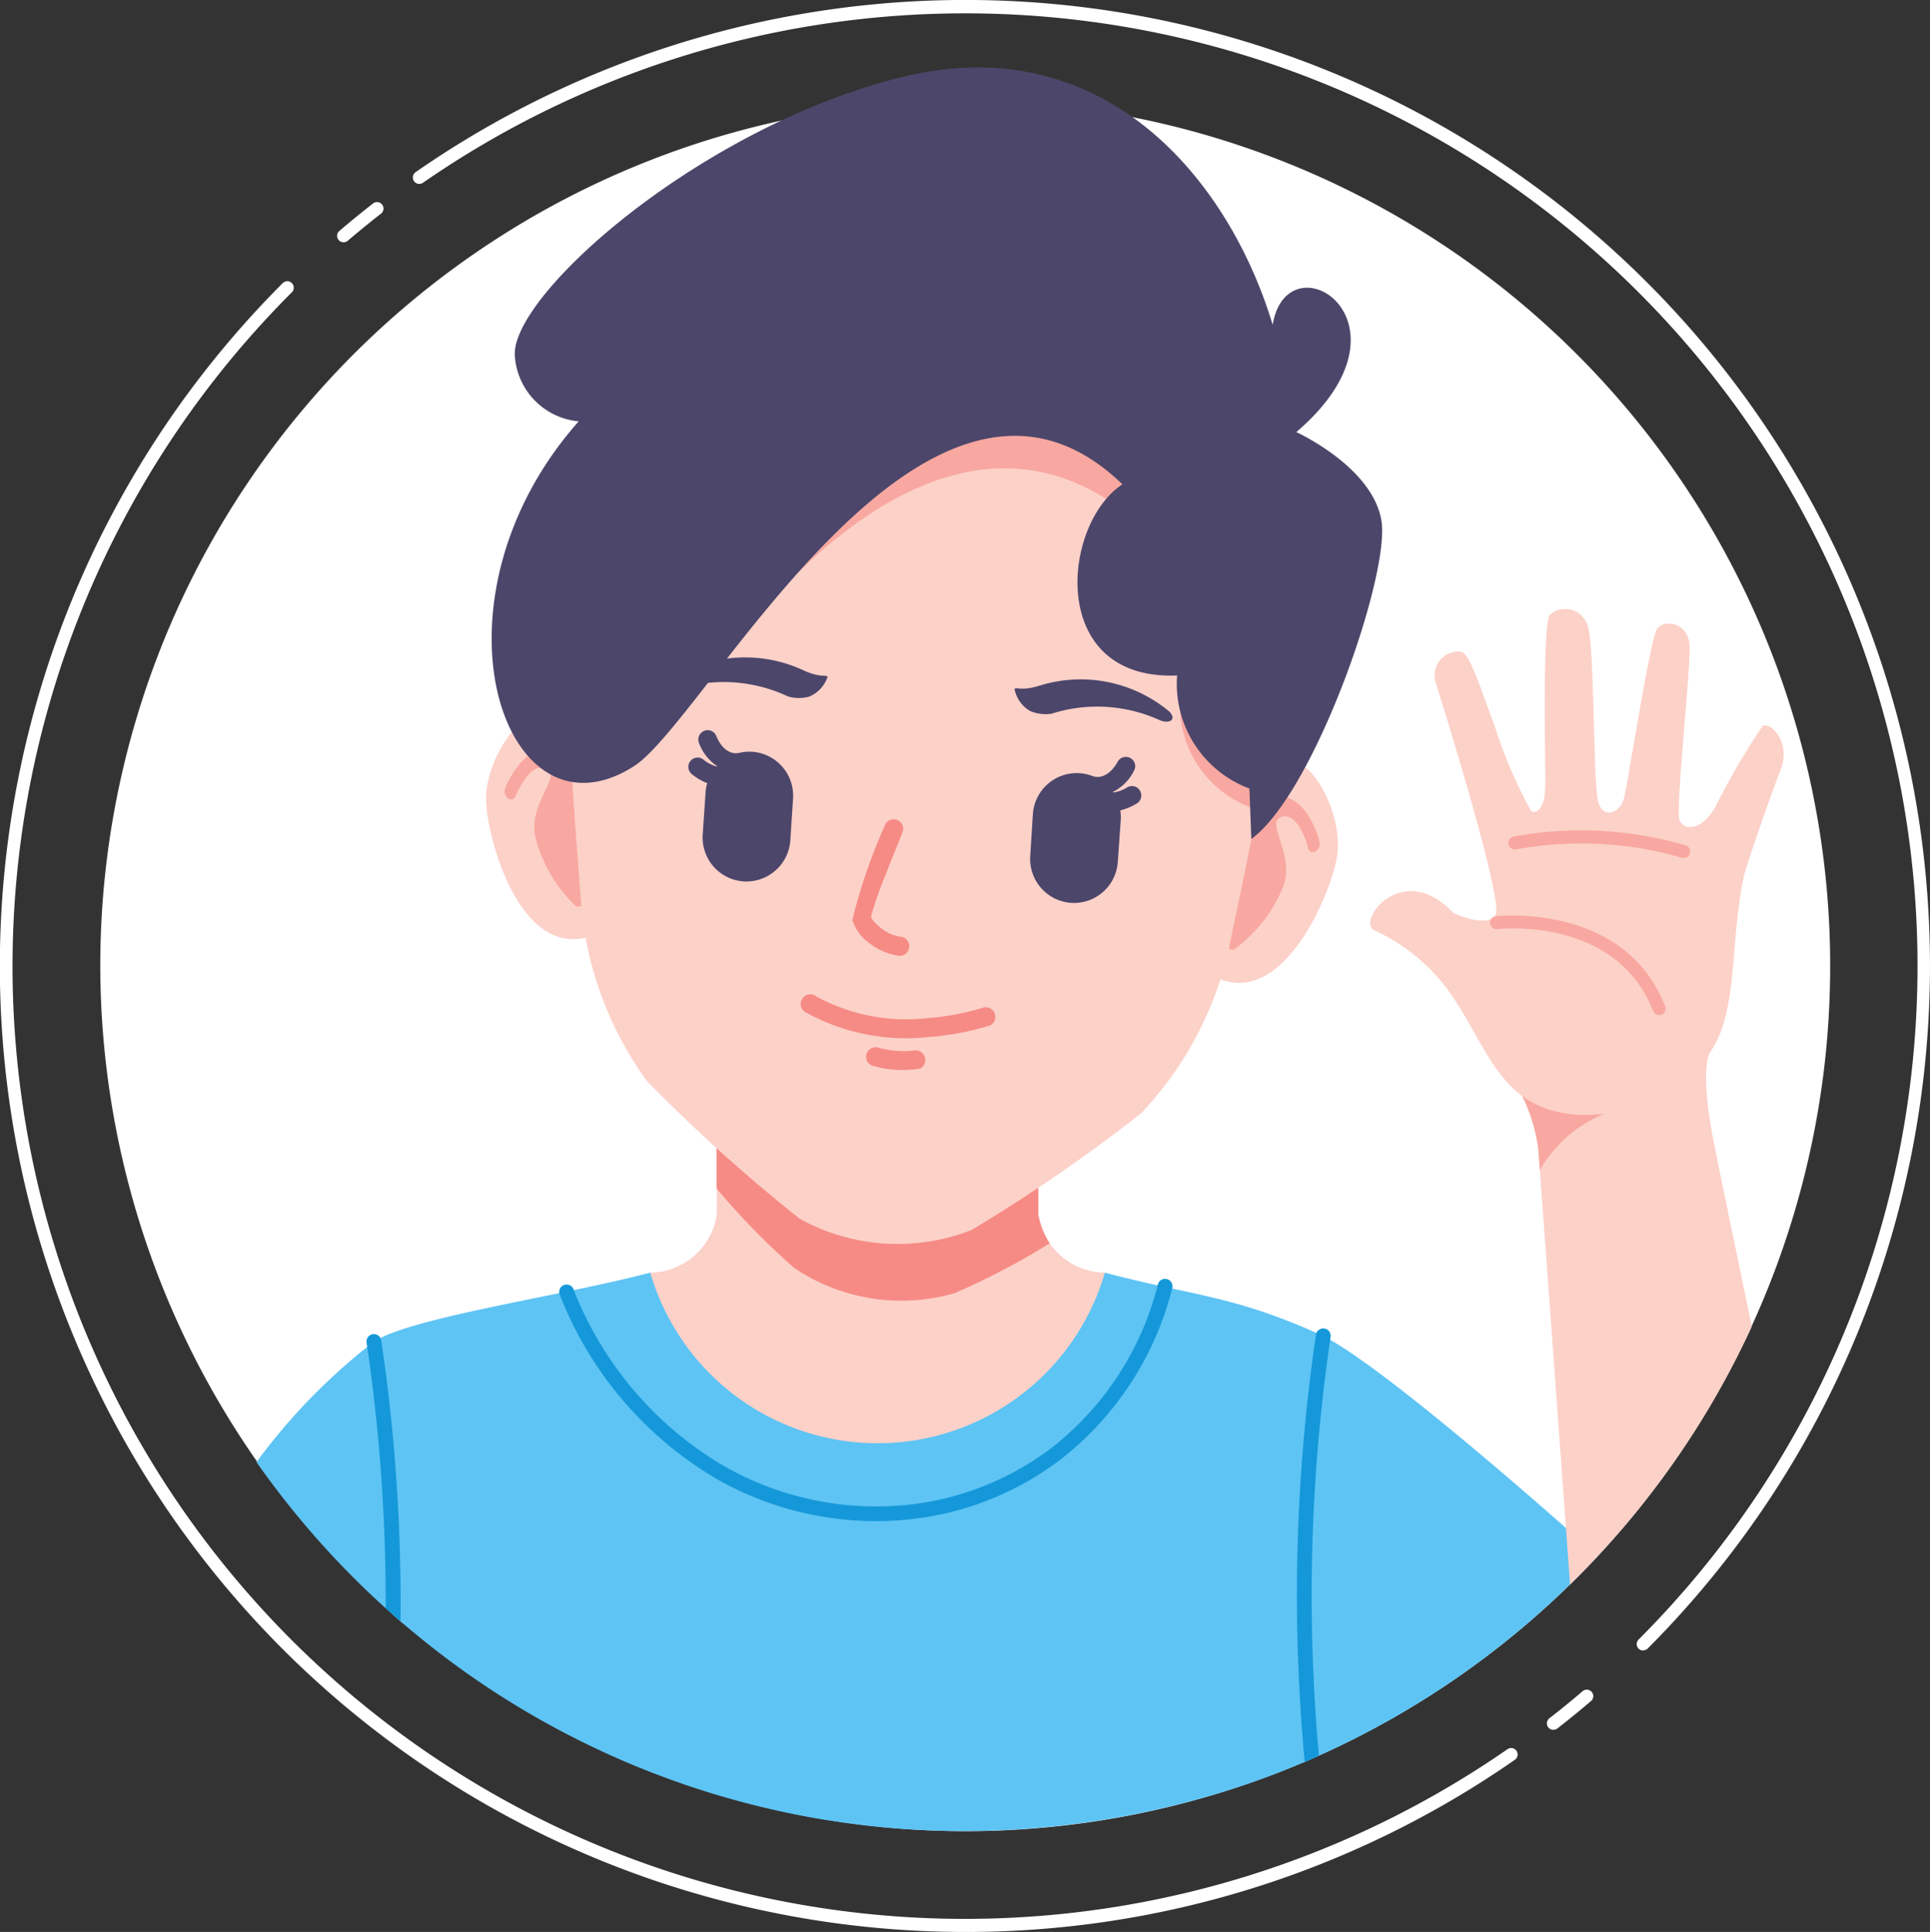
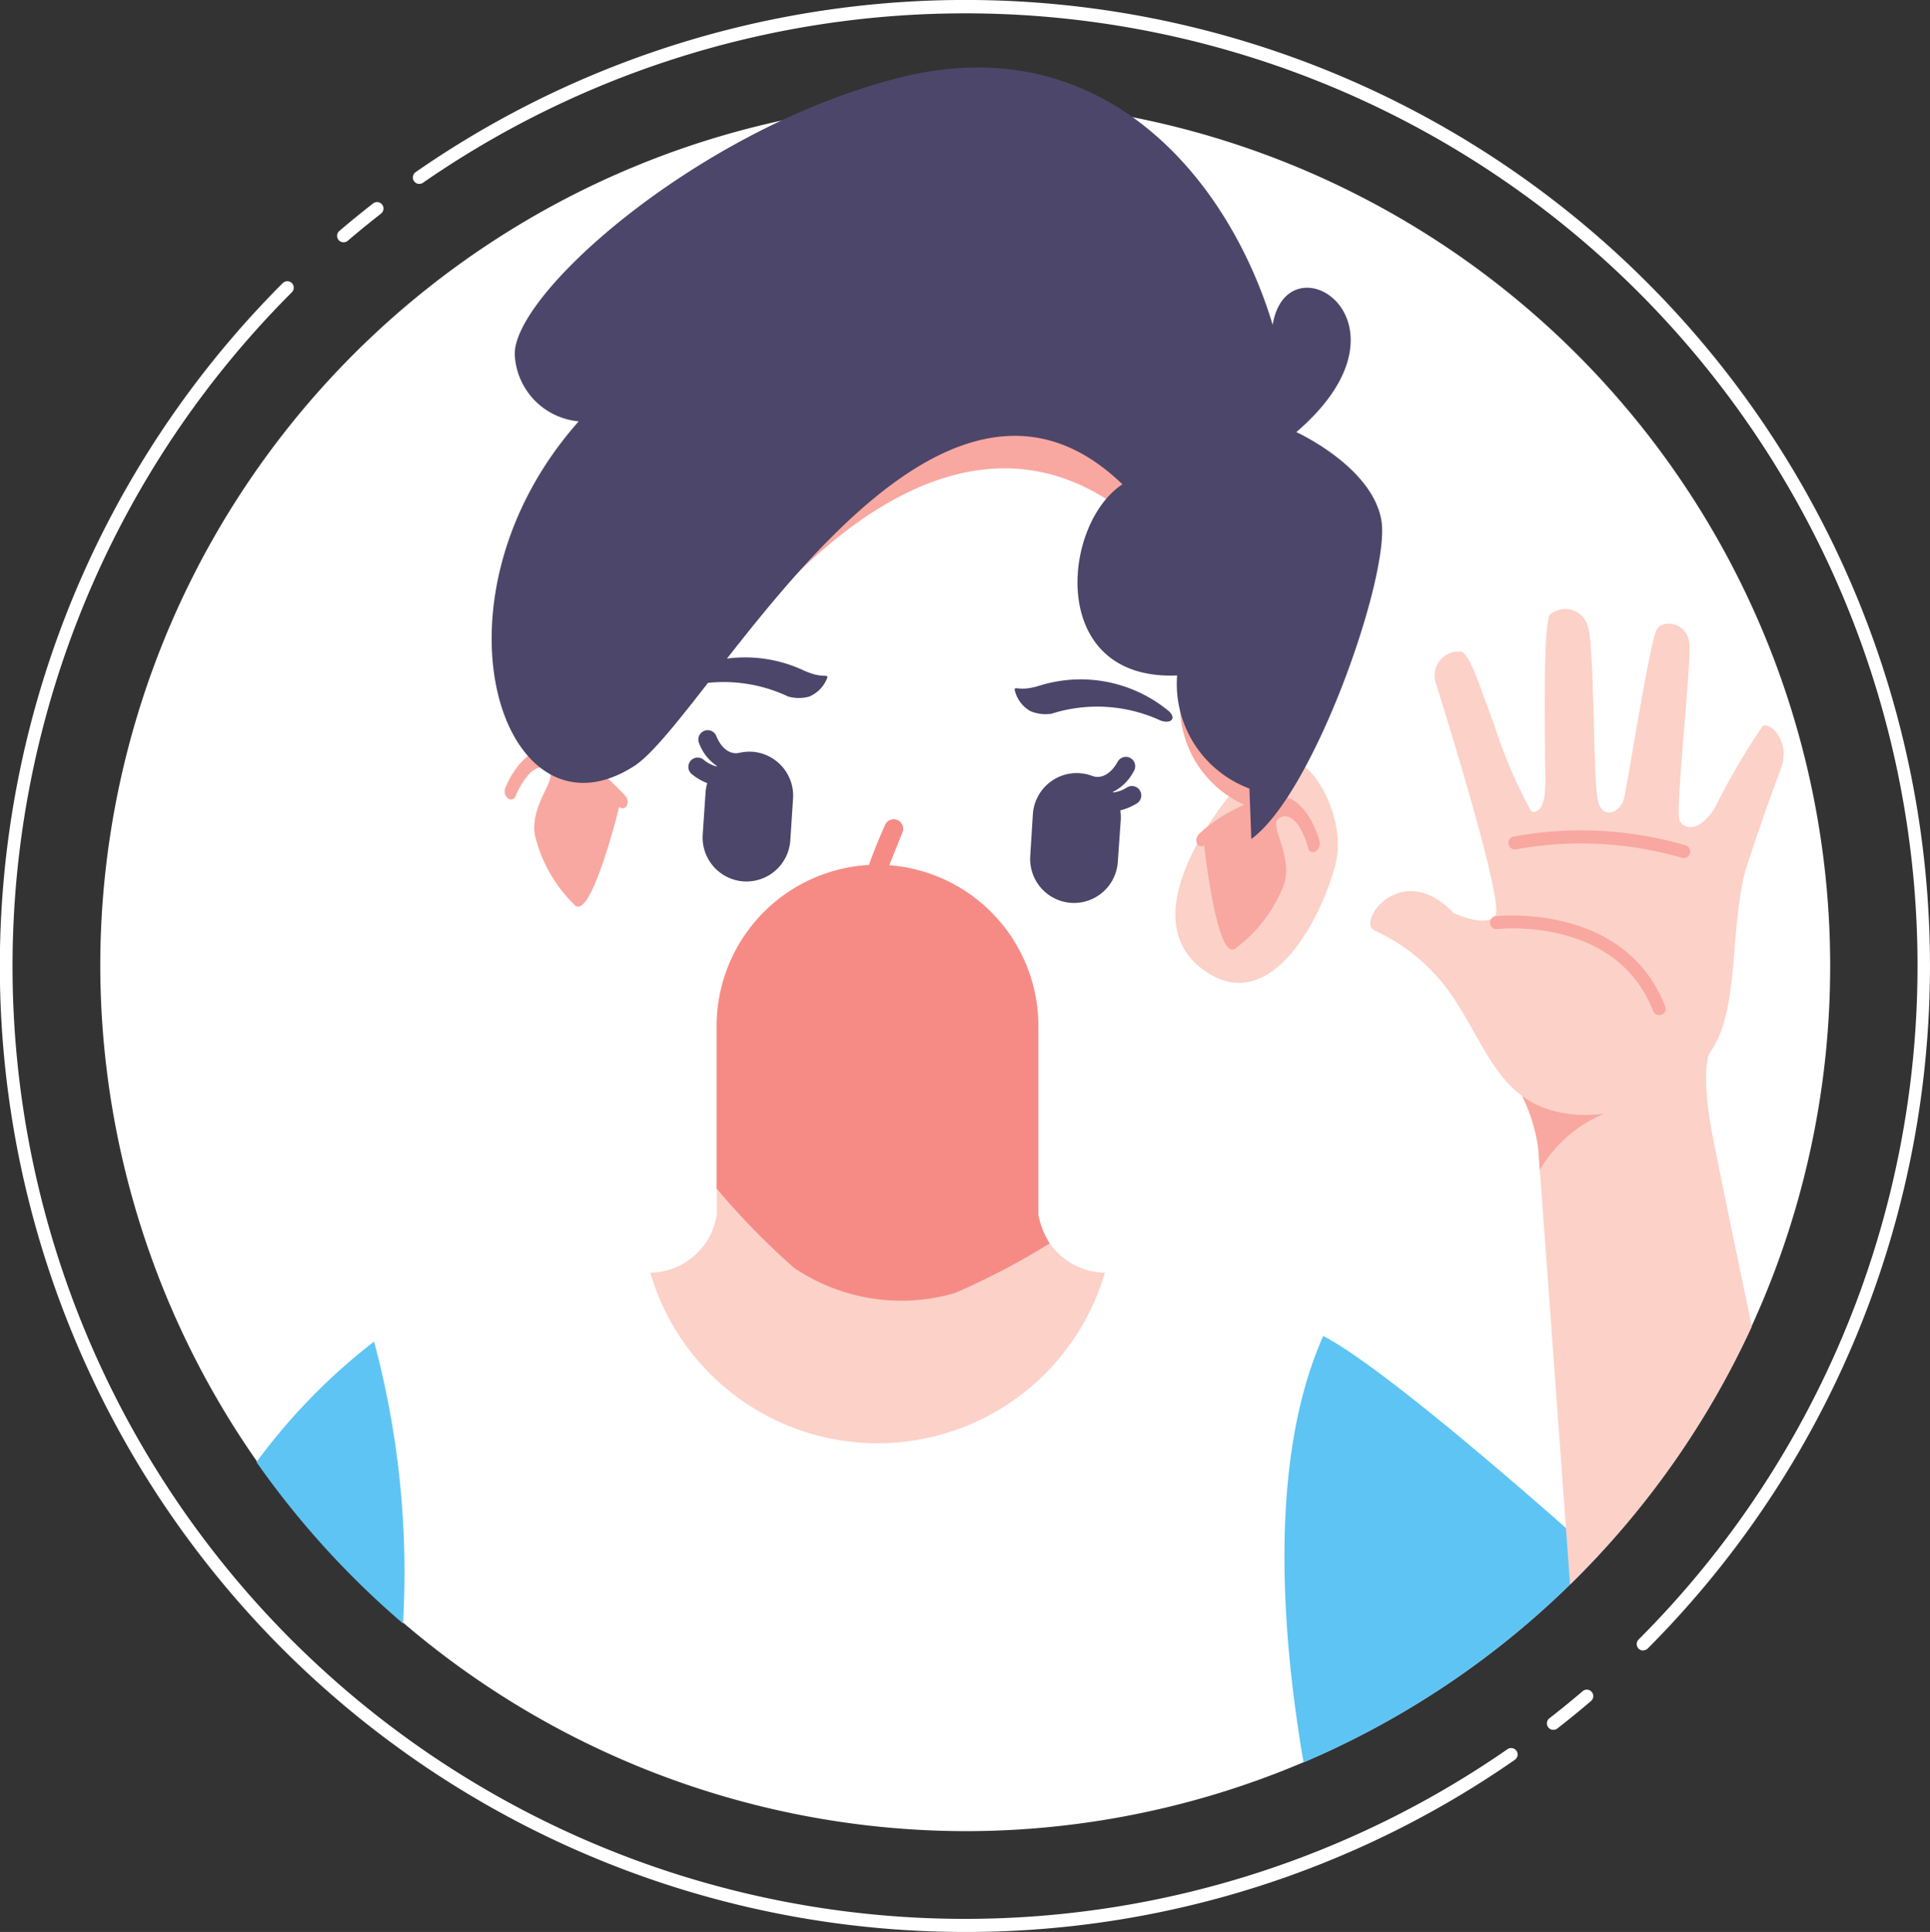
<svg xmlns="http://www.w3.org/2000/svg" id="avatar-06" width="60" height="60.047" viewBox="0 0 60 60.047">
  <rect x="0" y="0" width="60" height="60.047" fill="#333333" stroke="none" />
  <defs>
    <clipPath id="clip-path">
      <rect id="Rectangle_5219" data-name="Rectangle 5219" width="60" height="60.047" fill="none" />
    </clipPath>
  </defs>
  <g id="Group_14658" data-name="Group 14658" clip-path="url(#clip-path)">
    <path id="Path_11133" data-name="Path 11133" d="M33.808,60.735a26.89,26.89,0,1,0-26.89-26.89,26.943,26.943,0,0,0,26.89,26.89" transform="translate(-3.801 -3.821)" fill="#fff" fill-rule="evenodd" />
    <path id="Path_11134" data-name="Path 11134" d="M89.833,92.161c1.869.966,6.646,5.158,8.53,6.842a26.956,26.956,0,0,1-9.143,6.412c-.67-3.9-1.116-9.386.612-13.254" transform="translate(-48.695 -50.637)" fill="#5ec4f4" fill-rule="evenodd" />
-     <path id="Path_11135" data-name="Path 11135" d="M26.4,98.426a55.165,55.165,0,0,0-.593-8.492c1.205-.764,5.74-1.394,8.586-2.142H48.528c2.846.748,4,.7,6.79,1.968a55.555,55.555,0,0,0-.355,13.142c-.5.22-1.011.427-1.529.616-.139.051-.281.1-.42.148a27.456,27.456,0,0,1-8.365,1.478l-.419.005h-.065A26.789,26.789,0,0,1,26.4,98.426" transform="translate(-14.181 -48.237)" fill="#5ec4f4" fill-rule="evenodd" />
    <path id="Path_11136" data-name="Path 11136" d="M51.932,59.658h0a5.014,5.014,0,0,1,5,5v5.878h0A2.12,2.12,0,0,0,59,72.334a7.36,7.36,0,0,1-14.133,0,2.121,2.121,0,0,0,2.067-1.8V64.657a5.014,5.014,0,0,1,5-5" transform="translate(-24.651 -32.779)" fill="#fcd1c8" fill-rule="evenodd" />
    <path id="Path_11137" data-name="Path 11137" d="M54.452,59.658h0a5.014,5.014,0,0,1,5,5v5.878h0a2.534,2.534,0,0,0,.353.887,22.539,22.539,0,0,1-2.954,1.547,5.954,5.954,0,0,1-5-.791,23.319,23.319,0,0,1-2.4-2.457V64.657a5.014,5.014,0,0,1,5-5" transform="translate(-27.172 -32.779)" fill="#f68b85" fill-rule="evenodd" />
    <path id="Path_11138" data-name="Path 11138" d="M21.355,92.547A18.748,18.748,0,0,0,17.7,96.292a27.04,27.04,0,0,0,4.556,5.017,27.653,27.653,0,0,0-.9-8.762" transform="translate(-9.727 -50.849)" fill="#5ec4f4" fill-rule="evenodd" />
    <path id="Path_11139" data-name="Path 11139" d="M105.029,73.982a5.247,5.247,0,0,1,.5,1.625c.032.423.538,7.345.989,13.559a26.948,26.948,0,0,0,5.65-8.017c-.657-3.176-1.188-5.7-1.285-6.3-.29-1.771-.028-2.2-.028-2.2Z" transform="translate(-57.708 -39.917)" fill="#fcd1c8" fill-rule="evenodd" />
    <path id="Path_11140" data-name="Path 11140" d="M105.029,75.21a5.247,5.247,0,0,1,.5,1.625l.05.674a4.113,4.113,0,0,1,1.991-1.742l-1.117-.881Z" transform="translate(-57.708 -41.146)" fill="#f8a8a0" fill-rule="evenodd" />
    <path id="Path_11141" data-name="Path 11141" d="M97.107,54.041a5.883,5.883,0,0,0-2.423-2.05c-.584-.247.836-2.245,2.455-.543,0,0,1.008.473,1.3.083s-1.646-6.578-1.858-7.254a.743.743,0,0,1,.8-.951c.279.1.574,1.081,1.032,2.3a15.019,15.019,0,0,0,1.141,2.662c.152.075.428-.041.437-.808s-.1-4.991.146-5.308a.731.731,0,0,1,1.183.388c.205.63.153,4.9.319,5.448s.676.3.788-.083.823-5.007,1.04-5.311.963-.2,1.008.506-.451,5.158-.308,5.453.636.355,1.1-.4a21.528,21.528,0,0,1,1.486-2.543c.242-.117.888.5.557,1.354s-1.078,3.008-1.149,3.341c-.374,1.757-.224,3.449-.7,4.78a3.417,3.417,0,0,1-.876,1.3,4.911,4.911,0,0,1-3.677,1.307c-2.289-.205-2.652-1.964-3.8-3.668" transform="translate(-51.951 -23.071)" fill="#fcd1c8" fill-rule="evenodd" />
-     <path id="Path_11142" data-name="Path 11142" d="M54.811,89.946a.23.23,0,1,1,.454.073,55.187,55.187,0,0,0-.361,13.008c-.146.065-.294.13-.442.193a55.651,55.651,0,0,1,.349-13.275m-28.916,8.5q.226.2.457.4a55.287,55.287,0,0,0-.6-8.731.23.23,0,0,0-.454.074,54.63,54.63,0,0,1,.592,8.253M31.3,88.691a.23.23,0,0,1,.425-.175A11,11,0,0,0,36.368,94a9.532,9.532,0,0,0,5.242,1.267A8.945,8.945,0,0,0,46.537,93.5,9.3,9.3,0,0,0,49.9,88.366a.231.231,0,0,1,.446.118,9.755,9.755,0,0,1-3.528,5.378,9.409,9.409,0,0,1-5.18,1.861A10,10,0,0,1,36.139,94.4a11.459,11.459,0,0,1-4.836-5.7" transform="translate(-13.901 -48.458)" fill="#1598d9" fill-rule="evenodd" />
-     <path id="Path_11143" data-name="Path 11143" d="M37.027,50.328s-1.015-1.232-1.758-1.211-1.762,1.545-1.735,2.748,1.162,5.447,3.694,4.023-.2-5.56-.2-5.56" transform="translate(-18.424 -26.987)" fill="#fcd1c8" fill-rule="evenodd" />
    <path id="Path_11144" data-name="Path 11144" d="M38.572,53.082a.269.269,0,0,1,.034.316.149.149,0,0,1-.228.024s-.89,3.64-1.4,3.031a4.478,4.478,0,0,1-1.218-2.146c-.17-.948.715-1.753.43-2.016s-.6.094-.631.126h0a2.448,2.448,0,0,0-.4.666.148.148,0,0,1-.237.072.276.276,0,0,1-.091-.308s.51-1.375,1.534-1.263c.978.106,2.2,1.49,2.207,1.495" transform="translate(-19.129 -28.341)" fill="#f8a8a0" fill-rule="evenodd" />
    <path id="Path_11145" data-name="Path 11145" d="M82.865,53.479s1.167-1.089,1.9-.97,1.545,1.762,1.362,2.951-1.864,5.249-4.188,3.506.925-5.486.925-5.486" transform="translate(-44.561 -28.846)" fill="#fcd1c8" fill-rule="evenodd" />
    <path id="Path_11146" data-name="Path 11146" d="M82.639,56.055a.27.27,0,0,0-.075.31.149.149,0,0,0,.222.053s.408,3.726.992,3.189a4.477,4.477,0,0,0,1.489-1.969c.292-.917-.479-1.831-.164-2.054s.584.171.61.207h0a2.453,2.453,0,0,1,.307.713.149.149,0,0,0,.226.1.277.277,0,0,0,.13-.294s-.326-1.431-1.356-1.453a4.919,4.919,0,0,0-2.383,1.194" transform="translate(-45.352 -30.143)" fill="#f8a8a0" fill-rule="evenodd" />
-     <path id="Path_11147" data-name="Path 11147" d="M50.97,21.664C37.745,20.989,39.013,31.4,39.635,39.77a10.917,10.917,0,0,0,2.056,5.71,51.077,51.077,0,0,0,4.751,4.284,6.307,6.307,0,0,0,5.347.351,51.121,51.121,0,0,0,5.269-3.626A10.922,10.922,0,0,0,59.842,41.1c1.709-8.215,4.327-18.373-8.872-19.432" transform="translate(-21.584 -11.886)" fill="#fcd1c8" fill-rule="evenodd" />
    <path id="Path_11148" data-name="Path 11148" d="M63.738,37.338c1.248-6.788,1.383-13.686-7.95-15.18-.312.082-.635.178-.968.292-5.8,2-8.488-1.01-9.607,3.593a11.374,11.374,0,0,0,.943,8.018s6.695-11,13.373-6.049,3.007,5.215,3.007,5.215l-1.193.969a3.391,3.391,0,0,0,2.394,3.142" transform="translate(-24.66 -12.175)" fill="#f8a8a0" fill-rule="evenodd" />
    <path id="Path_11149" data-name="Path 11149" d="M57.487,27.066a3.472,3.472,0,0,1-2.248-3.515c-4.028.169-3.595-4.7-1.7-5.941-6.1-5.892-12.908,7.3-15.182,8.759-4.071,2.607-6.669-5.14-1.721-10.716a2.188,2.188,0,0,1-1.986-2.039c-.124-1.881,5.729-7.08,11.98-8.648s10.187,3.071,11.58,7.686c.463-2.777,4.724-.085.735,3.335,0,0,2.368,1.074,2.646,2.753s-2.088,8.472-4.045,9.893Z" transform="translate(-18.645 -2.557)" fill="#4c466a" fill-rule="evenodd" />
    <path id="Path_11150" data-name="Path 11150" d="M61.018,69.034a.3.3,0,0,1,.184.562,8.566,8.566,0,0,1-1.925.362,6.415,6.415,0,0,1-3.771-.747.3.3,0,1,1,.3-.509,5.837,5.837,0,0,0,3.442.668,7.989,7.989,0,0,0,1.77-.336" transform="translate(-30.418 -37.726)" fill="#f68b85" fill-rule="evenodd" />
    <path id="Path_11151" data-name="Path 11151" d="M59.817,56.708a.295.295,0,1,1,.547.221c-.178.441-.356.881-.528,1.325a10.9,10.9,0,0,0-.45,1.294c.019.108.237.3.32.362a1.311,1.311,0,0,0,.564.256.3.3,0,1,1-.094.583,1.893,1.893,0,0,1-.828-.369,1.432,1.432,0,0,1-.543-.728,17.05,17.05,0,0,1,1.013-2.943" transform="translate(-32.308 -31.056)" fill="#f68b85" fill-rule="evenodd" />
    <path id="Path_11152" data-name="Path 11152" d="M59.986,72.826a.295.295,0,1,1,.141-.573,2.923,2.923,0,0,0,1.133.091.3.3,0,0,1,.184.561,3.346,3.346,0,0,1-1.458-.079" transform="translate(-32.836 -39.694)" fill="#f68b85" fill-rule="evenodd" />
    <path id="Path_11153" data-name="Path 11153" d="M71.121,47.949a1.223,1.223,0,0,1-.624-.085,1.008,1.008,0,0,1-.49-.676c.022-.1.174.07.762-.111a4.294,4.294,0,0,1,4.046.8c.232.234.033.389-.273.279a4.693,4.693,0,0,0-3.422-.2" transform="translate(-38.465 -25.762)" fill="#4c466a" fill-rule="evenodd" />
    <path id="Path_11154" data-name="Path 11154" d="M49.815,46.556a1.221,1.221,0,0,0,.63,0,1.014,1.014,0,0,0,.573-.606c-.009-.1-.181.046-.741-.21A4.3,4.3,0,0,0,46.161,46c-.261.2-.083.382.234.313a4.7,4.7,0,0,1,3.419.247" transform="translate(-25.294 -24.903)" fill="#4c466a" fill-rule="evenodd" />
    <path id="Path_11155" data-name="Path 11155" d="M72.611,52.729h0a1.355,1.355,0,0,1,.4.087.27.27,0,0,1,.045.013s.4.146.738-.452a.29.29,0,1,1,.506.283,1.478,1.478,0,0,1-.654.653l.01.016a1.058,1.058,0,0,0,.433-.159.289.289,0,1,1,.3.5,1.792,1.792,0,0,1-.511.214,1.37,1.37,0,0,1,.014.3L73.8,55.487a1.367,1.367,0,0,1-1.45,1.272h0a1.368,1.368,0,0,1-1.272-1.45L71.16,54a1.368,1.368,0,0,1,1.451-1.272" transform="translate(-39.05 -28.697)" fill="#4c466a" fill-rule="evenodd" />
    <path id="Path_11156" data-name="Path 11156" d="M49.475,51.022h0a1.334,1.334,0,0,0-.4.034.233.233,0,0,0-.046.007s-.418.092-.673-.545a.29.29,0,0,0-.538.214,1.473,1.473,0,0,0,.564.733l-.012.014a1.059,1.059,0,0,1-.409-.214.289.289,0,0,0-.359.453,1.746,1.746,0,0,0,.478.279,1.331,1.331,0,0,0-.053.3L47.939,53.6a1.367,1.367,0,0,0,1.272,1.451h0a1.369,1.369,0,0,0,1.451-1.272l.086-1.307a1.369,1.369,0,0,0-1.273-1.451" transform="translate(-26.093 -27.656)" fill="#4c466a" fill-rule="evenodd" />
    <path id="Path_11157" data-name="Path 11157" d="M108.072,63.029a.2.2,0,0,1-.187-.128c-1.154-2.96-4.809-2.551-4.844-2.547a.2.2,0,0,1-.049-.4c.041,0,4-.448,5.267,2.8a.2.2,0,0,1-.188.274m.759-4.883a.183.183,0,0,1-.056-.007,11.249,11.249,0,0,0-5.141-.263.2.2,0,0,1-.092-.393,11.5,11.5,0,0,1,5.344.269.2.2,0,0,1-.056.394" transform="translate(-56.492 -31.478)" fill="#f8a8a0" />
    <path id="Path_11158" data-name="Path 11158" d="M30.023,60.047A30.019,30.019,0,0,1,8.789,8.8a.2.2,0,0,1,.285.284A29.608,29.608,0,0,0,46.865,54.366a.2.2,0,1,1,.229.33,29.876,29.876,0,0,1-17.071,5.351m18.269-6.282a.2.2,0,0,1-.159-.077.2.2,0,0,1,.035-.283q.524-.406,1.033-.841a.2.2,0,1,1,.26.306q-.515.44-1.046.853a.206.206,0,0,1-.124.042M51.084,51.3a.2.2,0,0,1-.142-.058.2.2,0,0,1,0-.285A29.608,29.608,0,0,0,13.15,5.68a.2.2,0,1,1-.229-.33A29.968,29.968,0,0,1,51.226,8.8h0a30.044,30.044,0,0,1,0,42.436.2.2,0,0,1-.142.058M10.683,7.53a.2.2,0,0,1-.131-.354q.516-.44,1.046-.853a.2.2,0,0,1,.247.317q-.523.407-1.032.842a.2.2,0,0,1-.131.048" transform="translate(0 0)" fill="#fff" />
  </g>
</svg>